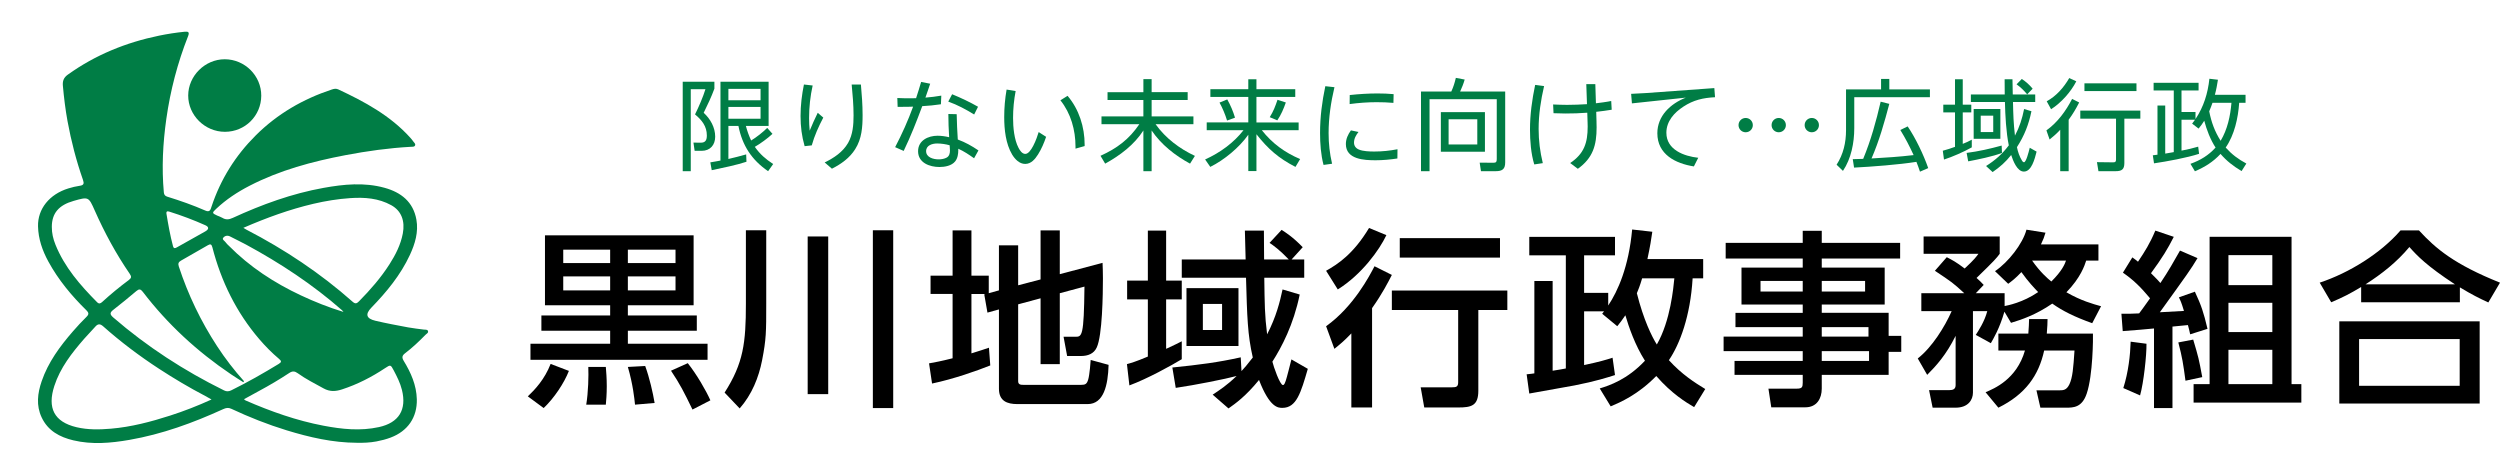
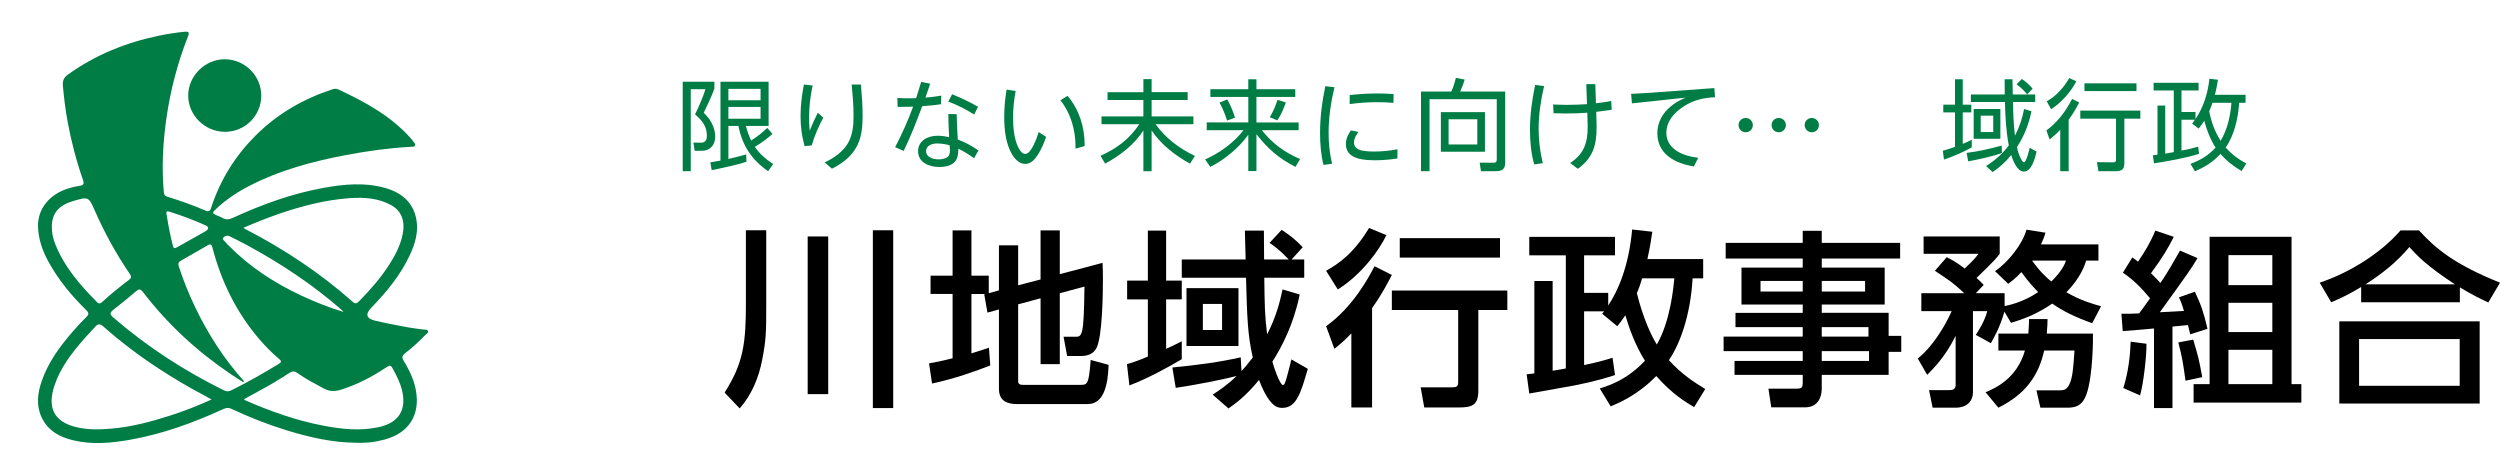
<svg xmlns="http://www.w3.org/2000/svg" version="1.1" viewBox="0 0 395 75">
  <defs>
    <style>
      .cls-1 {
        fill: #fff;
      }

      .cls-2 {
        fill: #007d45;
      }
    </style>
  </defs>
  <g>
    <g id="_レイヤー_1" data-name="レイヤー_1">
      <rect class="cls-1" width="395" height="75" />
      <g>
        <path class="cls-2" d="M56.378,69.959c-3.81-.015-7.475-.862-11.092-1.97-2.997-.918-5.904-2.073-8.741-3.401-.475-.222-.842-.144-1.281.056-4.76,2.172-9.651,3.959-14.825,4.858-2.937.51-5.896.772-8.843.073-2.159-.512-4.017-1.497-5.016-3.627-.89-1.896-.647-3.811,0-5.704,1.033-3.018,2.891-5.53,4.955-7.904.683-.787,1.393-1.554,2.137-2.283.416-.407.357-.662-.03-1.041-2.342-2.295-4.422-4.801-5.999-7.691-.946-1.733-1.586-3.566-1.634-5.566-.066-2.743,1.792-5.07,4.801-5.992.587-.18,1.19-.329,1.796-.415.635-.091.706-.354.508-.92-1.062-3.034-1.867-6.139-2.447-9.3-.338-1.84-.558-3.698-.73-5.562-.07-.757.116-1.302.776-1.775,4.357-3.121,9.195-5.085,14.423-6.162,1.338-.276,2.682-.482,4.039-.619.582-.059.794.063.545.694-1.665,4.223-2.807,8.59-3.44,13.081-.543,3.848-.745,7.715-.393,11.597.033.366.175.575.541.688,2.045.633,4.065,1.338,6.025,2.199.707.31.81-.144.97-.628,1.431-4.32,3.786-8.073,7.008-11.275,3.403-3.382,7.445-5.722,11.987-7.224.338-.112.67-.188,1.014-.028,4.187,1.959,8.227,4.136,11.384,7.631.179.198.351.405.502.625.129.188.392.367.253.623-.129.237-.424.185-.659.198-3.476.192-6.916.67-10.332,1.321-5.244,1-10.376,2.374-15.154,4.838-1.909.984-3.694,2.159-5.264,3.637-.681.641-.667.69.153,1.068.267.123.56.201.807.354.559.345,1.058.288,1.654.014,4.608-2.117,9.352-3.845,14.36-4.745,3.199-.575,6.42-.894,9.621-.012,2.613.719,4.531,2.223,5.033,5.025.352,1.964-.208,3.823-1.033,5.597-1.475,3.173-3.667,5.826-6.079,8.315-1.001,1.032-.822,1.728.636,2.071,1.716.403,3.453.725,5.186,1.05.813.153,1.64.231,2.46.345.233.032.552-.041.653.204.128.309-.217.449-.389.626-1.01,1.034-2.059,2.028-3.211,2.904-.454.345-.565.65-.232,1.196,1.139,1.866,2.023,3.843,2.078,6.078.071,2.867-1.429,5.03-4.124,6.049-.729.275-1.477.468-2.241.613-1.031.195-2.071.239-3.118.215ZM38.45,35.998c.248.149.356.221.47.281,6.057,3.135,11.699,6.885,16.81,11.411.42.372.659.255.99-.08,1.789-1.812,3.458-3.724,4.831-5.874.953-1.493,1.752-3.062,2.091-4.829.384-2.002-.229-3.604-1.822-4.486-2.016-1.116-4.228-1.27-6.465-1.12-1.974.133-3.927.449-5.856.903-3.758.884-7.367,2.197-11.049,3.794ZM33.42,63.119c-.394-.222-.684-.396-.984-.553-2.514-1.313-4.949-2.761-7.324-4.31-3.096-2.018-6.041-4.237-8.804-6.691-.488-.434-.841-.429-1.263.06-.559.647-1.174,1.246-1.735,1.891-1.957,2.249-3.797,4.592-4.729,7.471-1.122,3.467-.047,5.67,3.515,6.513,1.789.423,3.608.387,5.425.232,3.216-.273,6.317-1.09,9.374-2.074,2.182-.703,4.32-1.532,6.525-2.539ZM38.558,60.231c-.04.052-.079.104-.119.157-.644-.414-1.296-.815-1.931-1.243-5.343-3.601-10.027-7.911-13.945-13.035-.345-.451-.585-.487-1.009-.13-1.186.999-2.381,1.988-3.607,2.937-.565.438-.674.707-.054,1.243,5.334,4.61,11.195,8.41,17.51,11.526.401.198.747.178,1.14-.016,2.57-1.266,5.054-2.682,7.499-4.173.469-.286.446-.455.041-.796-1.126-.948-2.16-1.997-3.118-3.116-3.635-4.243-6.023-9.129-7.413-14.517-.13-.505-.321-.546-.715-.319-1.413.814-2.826,1.63-4.246,2.433-.39.221-.488.47-.341.918,1.466,4.473,3.488,8.677,6.062,12.616,1.272,1.947,2.69,3.784,4.245,5.517ZM38.55,63.075c.128.103.181.167.249.197,3.979,1.733,8.052,3.18,12.327,3.992,2.902.551,5.82.862,8.752.216,3.155-.696,4.404-2.747,3.629-5.873-.274-1.104-.782-2.1-1.304-3.094-.476-.907-.51-.911-1.359-.346-2.125,1.413-4.375,2.568-6.808,3.36-1.001.326-1.916.393-2.912-.161-1.378-.766-2.795-1.462-4.073-2.39-.477-.347-.838-.38-1.35-.043-1.54,1.013-3.126,1.956-4.752,2.828-.79.424-1.573.861-2.4,1.315ZM8.189,35.85c-.009.976.209,1.902.573,2.805,1.443,3.574,3.911,6.402,6.577,9.091.311.313.534.215.81-.037,1.341-1.227,2.745-2.381,4.203-3.465.414-.308.453-.535.155-.97-2.169-3.158-3.987-6.512-5.538-10.015-.97-2.192-.988-2.184-3.337-1.517-2.354.668-3.442,1.966-3.443,4.108ZM54.273,49.288c-.125-.149-.165-.212-.22-.26-4.643-4.077-9.766-7.451-15.188-10.387-.822-.445-1.673-.838-2.5-1.274-.43-.227-.843-.115-1.089.194-.232.291.208.48.355.704.145.22.357.395.545.585,3.293,3.328,7.151,5.84,11.367,7.82,2.147,1.008,4.35,1.886,6.729,2.617ZM26.304,33.789c.279,1.71.581,3.414,1.027,5.09.121.454.353.352.649.184,1.484-.839,2.978-1.661,4.46-2.504.586-.333.599-.704.008-.969-1.849-.827-3.744-1.54-5.678-2.147-.332-.104-.532-.07-.467.345Z" />
        <path class="cls-2" d="M35.544,20.826c-3.169.005-5.819-2.615-5.808-5.744.011-3.098,2.655-5.719,5.769-5.719,3.175,0,5.791,2.611,5.774,5.766-.018,3.172-2.554,5.692-5.735,5.697Z" />
      </g>
      <g>
-         <path d="M89.886,58.603c-.744,1.907-2.322,4.291-3.989,5.869l-2.5-1.847c1.131-1.073,2.649-2.681,3.602-5.125l2.888,1.102ZM110.097,52.257h-10.894v2.056h12.591v2.532h-27.981v-2.532h12.591v-2.056h-10.865v-2.413h10.865v-1.609h-10.299v-11.054h23.485v11.054h-10.389v1.609h10.894v2.413ZM88.992,39.445v2.116h7.412v-2.116h-7.412ZM88.992,43.676v2.205h7.412v-2.205h-7.412ZM95.72,57.977c.059.775.149,1.728.149,3.039,0,1.341-.089,2.234-.149,2.92h-3.096c.327-1.967.387-4.588.327-5.959h2.769ZM99.202,39.445v2.116h7.531v-2.116h-7.531ZM99.202,43.676v2.205h7.531v-2.205h-7.531ZM101.941,57.828c.685,1.877,1.22,4.231,1.488,5.84l-3.096.268c-.089-.894-.327-3.218-1.131-5.959l2.739-.149ZM108.668,57.381c1.399,1.758,2.888,4.32,3.572,5.869l-2.828,1.46c-1.369-2.831-1.964-3.992-3.393-6.138l2.649-1.192Z" />
        <path d="M117.85,36.377h3.215v11.649c0,4.439,0,5.542-.655,8.908-.535,2.711-1.607,5.393-3.542,7.598l-2.381-2.503c2.976-4.648,3.364-7.866,3.364-14.033v-11.619ZM127.613,37.36h3.245v24.908h-3.245v-24.908ZM137.912,36.377h3.215v28.095h-3.215v-28.095Z" />
        <path d="M155.718,46.447h-2.232v9.385c1.339-.417,1.905-.596,2.768-.894l.208,2.801c-2.084.834-5.775,2.145-9.197,2.86l-.477-3.188c.953-.179,1.726-.298,3.721-.805v-10.16h-3.483v-2.89h3.483v-7.151h2.977v7.151h2.738v2.771l1.608-.447v-7.121h3.036v6.316l3.542-.923v-7.747h3.036v6.912l6.757-1.787c.029.805.059,1.4.059,2.443,0,2.473-.089,9.057-.982,10.934-.447.983-1.399,1.34-2.47,1.34h-2.203l-.565-3.039h1.845c1.072,0,1.37,0,1.458-7.925l-3.899,1.043v11.202h-3.036v-10.398l-3.542.953v12.156c0,.566.476.566.833.566h9.138c.625,0,.893-.119,1.102-.864.208-.685.387-2.89.387-3.069l2.828.775c-.089,3.218-.774,6.197-3.304,6.197h-11.133c-1.578,0-2.887-.477-2.887-2.414v-12.543l-1.816.506-.506-2.89.209-.06Z" />
        <path d="M178.057,57.53c.625-.178,1.25-.328,3.304-1.192v-9.028h-3.274v-2.979h3.274v-7.895h2.888v7.895h2.47v2.979h-2.47v7.806c1.458-.685,1.607-.745,2.47-1.192v2.83c-1.667,1.013-5.388,3.069-8.275,4.142l-.387-3.367ZM196.155,58.633c.417-.447.893-.983,1.786-2.146-.833-3.635-.893-6.376-1.071-12.602h-10.151v-2.89h10.091c-.029-1.519-.089-3.724-.119-4.558h3.006c0,.328.03,2.979.03,4.558h3.899c-1.488-1.549-2.382-2.175-3.036-2.621l1.905-2.056c.595.388,1.756,1.102,3.334,2.741l-1.756,1.936h1.994v2.89h-6.311c.06,4.171.06,5.869.447,8.938,1.429-2.741,2.024-5.155,2.441-7.091l2.709.804c-.982,4.797-2.858,8.312-4.316,10.607.179.775,1.191,3.694,1.667,3.694.239,0,.357-.447.447-.685.149-.417.715-2.651.893-3.367l2.59,1.49c-1.101,3.784-1.786,6.167-4.019,6.167-.655,0-1.994,0-3.691-4.409-2.114,2.592-3.721,3.724-4.822,4.499l-2.5-2.175c1.071-.715,2.202-1.43,3.78-2.95-1.756.476-6.548,1.43-9.615,1.877l-.536-3.218c4.376-.447,7.174-.804,10.805-1.609l.119,2.175ZM195.679,45.523v9.146h-8.216v-9.146h8.216ZM190.052,48.026v4.112h3.036v-4.112h-3.036Z" />
        <path d="M219.05,37.152c-1.101,2.324-3.87,6.197-7.68,8.581l-1.846-2.95c1.786-1.013,4.286-2.592,6.787-6.763l2.738,1.132ZM219.913,43.438c-.595,1.162-1.518,2.98-3.126,5.244v15.701h-3.274v-11.709c-1.161,1.222-1.875,1.788-2.679,2.443l-1.31-3.575c4.346-3.099,6.876-7.985,7.65-9.475l2.738,1.37ZM238.16,45.911v3.068h-4.584v12.752c0,2.383-1.101,2.651-3.185,2.651h-5.358l-.566-3.188h4.971c.655,0,.953-.089.953-.805v-11.411h-10.478v-3.068h18.247ZM236.999,37.628v3.069h-15.836v-3.069h15.836Z" />
        <path d="M252.759,61.374c1.548-.476,4.346-1.4,7.144-4.379-1.578-2.473-2.56-5.363-3.096-7.18-.566.834-.774,1.102-1.28,1.728l-2.382-1.967c.179-.208.209-.298.298-.387h-3.155v8.491c2.5-.536,3.393-.805,4.495-1.162l.387,2.741c-1.131.357-3.036.983-6.4,1.639-1.012.179-6.013,1.072-7.144,1.281l-.417-3.039c.744-.089.893-.089,1.22-.149v-14.599h2.888v14.182c.953-.149,1.488-.238,2.084-.357v-17.876h-5.775v-2.92h13.544v2.92h-4.882v5.929h3.81v1.996c1.518-2.264,3.245-6.107,3.781-12.007l3.185.358c-.149,1.102-.357,2.383-.774,4.32h8.811v3.039h-1.667c-.357,5.989-2.024,10.398-3.75,12.931,2.024,2.234,4.078,3.545,5.745,4.558l-1.756,2.86c-1.28-.745-3.542-2.116-5.983-4.916-2.917,2.979-5.715,4.171-7.204,4.796l-1.726-2.83ZM259.457,43.974c-.357,1.222-.625,1.847-.833,2.354,1.042,4.171,2.381,6.882,3.155,8.104,2.173-3.784,2.619-8.998,2.768-10.457h-5.09Z" />
        <path d="M300.221,40.846h-12.383v1.43h9.942v5.84h-9.942v1.311h10.567v3.635h1.994v2.533h-1.994v3.635h-10.567v2.175c0,1.549-.774,2.95-2.59,2.95h-5.388l-.447-2.95h4.495c.804,0,.923-.238.923-.924v-1.251h-10.775v-2.205h10.775v-1.549h-12.502v-2.294h12.502v-1.49h-10.627v-2.264h10.627v-1.311h-9.674v-5.84h9.674v-1.43h-12.174v-2.473h12.174v-1.907h3.007v1.907h12.383v2.473ZM284.831,44.391h-6.668v1.669h6.668v-1.669ZM294.684,44.391h-6.846v1.669h6.846v-1.669ZM295.22,51.691h-7.382v1.49h7.382v-1.49ZM295.309,55.474h-7.471v1.549h7.471v-1.549Z" />
        <path d="M316.696,49.248c-.774,2.681-1.756,4.291-2.143,4.976l-2.381-1.311c.387-.596,1.399-2.116,1.816-3.754h-2.262v12.871c0,1.132-.744,2.383-2.739,2.383h-3.631l-.565-2.771h3.185c.595,0,1.012-.149,1.012-.805v-7.776c-1.488,3.009-3.096,4.767-4.495,6.167l-1.488-2.592c2.262-1.758,4.286-5.035,5.358-7.478h-4.793v-2.83h6.787c-1.816-1.669-1.965-1.758-4.644-3.545l1.876-2.146c.863.447,1.458.745,2.828,1.788,1.548-1.43,1.875-1.907,2.173-2.324h-8.662v-2.741h12.026v2.741c-.536.715-.744.983-3.661,3.814.536.476.715.655,1.131,1.102l-1.25,1.311h4.554v2.026c.447-.089,2.858-.536,5.299-2.204-.595-.626-1.548-1.609-2.65-3.158-.953,1.013-1.488,1.4-2.083,1.847l-2.084-1.996c2.113-1.43,4.375-4.32,4.971-6.554l3.006.476c-.178.626-.357,1.102-.714,1.847h9.079v2.562h-1.935c-.238.745-.863,2.681-3.126,5.005,2.322,1.341,4.197,1.847,5.477,2.205l-1.399,2.681c-2.828-1.013-4.673-1.937-6.31-3.098-2.56,1.758-4.822,2.533-6.519,3.039l-1.042-1.758ZM320.476,52.704c.089-.983.089-1.519.119-2.294h2.917c0,.685-.03,1.132-.119,2.294h7.293c.03.626,0,6.584-.982,9.475-.744,2.234-2.143,2.234-3.274,2.234h-4.048l-.625-2.741h3.602c.655,0,1.161-.03,1.608-.953.506-1.073.625-2.622.804-5.333h-4.793c-.863,3.933-2.947,6.912-7.234,9.028l-2.024-2.443c1.339-.566,4.911-2.026,6.221-6.584h-4.197v-2.681h4.733ZM321.072,41.173c1.31,1.847,2.352,2.741,3.036,3.307,1.696-1.669,2.143-2.771,2.322-3.307h-5.358Z" />
        <path d="M335.185,49.575c1.072,0,1.756,0,2.798-.059.268-.358.744-.983,1.726-2.384-1.548-1.847-2.59-2.86-4.287-4.052l1.488-2.413c.298.209.774.566.893.685,1.101-1.639,1.905-2.92,2.738-4.916l2.917.983c-.982,1.937-1.756,3.218-3.602,5.75.834.805,1.191,1.222,1.488,1.549,1.25-1.847,2.203-3.545,3.096-5.125l2.768,1.192c-1.131,1.877-1.488,2.353-5.953,8.551.536-.03,3.215-.179,3.81-.209-.417-1.37-.536-1.609-.804-2.145l2.53-.894c1.012,2.175,1.369,3.218,1.994,5.87l-2.738.864c-.149-.656-.179-.835-.357-1.46-.447.059-1.697.179-2.441.238v12.871h-2.917v-12.573c-1.131.119-2.977.268-4.941.418l-.209-2.741ZM339.144,54.313c.03,1.787-.446,6.167-1.012,8.163l-2.649-1.162c.803-2.503,1.101-5.244,1.161-7.33l2.5.328ZM346.527,53.657c.834,2.801.893,3.039,1.429,5.929l-2.65.566c-.357-2.681-.506-3.665-1.131-6.048l2.352-.447ZM349.116,37.419h12.949v23.269h1.548v2.92h-17.026v-2.92h2.53v-23.269ZM352.093,40.309v4.737h6.936v-4.737h-6.936ZM352.093,47.847v4.618h6.936v-4.618h-6.936ZM352.093,55.266v5.422h6.936v-5.422h-6.936Z" />
        <path d="M393.155,47.788c-1.488-.685-2.56-1.222-4.495-2.384v2.354h-15.598v-2.413c-1.786,1.073-2.888,1.639-4.733,2.413l-1.816-3.098c4.673-1.549,9.615-4.618,12.77-8.253h2.917c2.65,2.89,5.596,5.363,12.8,8.253l-1.845,3.128ZM391.786,50.767v12.991h-22.176v-12.991h22.176ZM388.63,53.568h-15.895v7.389h15.895v-7.389ZM387.886,44.928c-4.465-2.92-5.983-4.529-7.204-5.899-1.994,2.383-4.287,4.201-6.936,5.899h14.139Z" />
      </g>
      <g>
        <path class="cls-2" d="M112.875,12.914v1.098c-.486,1.317-1.083,2.572-1.694,3.812,1.051.941,1.819,2.321,1.819,3.765,0,1.317-.784,2.243-2.148,2.243h-1.099l-.188-1.302,1.113.016c.8.016,1.004-.424,1.004-1.146,0-1.458-.8-2.431-1.866-3.325.58-1.161,1.271-2.761,1.646-3.984h-2.321v12.957h-1.271v-14.133h5.004ZM121.22,20.208l.831.941c-.737.69-1.913,1.553-2.792,2.055.863,1.208,1.679,1.898,2.902,2.713l-.8,1.13c-2.604-1.789-4.079-4.063-4.69-7.153h-1.584v5.224c.94-.22,1.882-.455,2.808-.722l.047,1.161c-1.364.47-4.031,1.035-5.49,1.333l-.22-1.239c.533-.094,1.083-.172,1.601-.282v-12.455h7.607v6.98h-3.592c.219.832.47,1.522.831,2.306.831-.502,1.851-1.302,2.541-1.992ZM115.087,14.043v1.804h5.082v-1.804h-5.082ZM115.087,16.898v1.867h5.082v-1.867h-5.082Z" />
        <path class="cls-2" d="M128.4,13.51c-.377,1.694-.564,3.419-.564,5.145,0,.674.031,1.333.094,1.992.393-.957.815-1.898,1.271-2.823l.879.753c-.737,1.412-1.396,2.855-1.82,4.392l-1.129.125c-.455-1.6-.644-3.09-.644-4.769s.204-3.341.533-4.973l1.381.157ZM136.023,13.353c.142,1.6.267,3.216.267,4.832,0,1.882-.125,3.733-1.16,5.365-.863,1.396-2.228,2.368-3.687,3.105l-1.146-.988c1.475-.721,2.855-1.631,3.702-3.09.753-1.318.863-2.871.863-4.345,0-1.631-.142-3.263-.299-4.878h1.459Z" />
        <path class="cls-2" d="M145.541,12.945l1.428.282c-.235.737-.502,1.459-.753,2.196.831-.063,1.679-.172,2.51-.314l-.062,1.365c-.973.141-1.961.251-2.949.298-.894,2.4-1.819,4.769-2.934,7.074l-1.349-.596c1.082-2.07,2.039-4.204,2.839-6.4-.596.031-1.207.031-1.819.031h-.627l-.048-1.396c.628.032,1.255.047,1.898.047.345,0,.706,0,1.066-.016.282-.863.549-1.71.8-2.573ZM154.593,23.768l-.69,1.239c-.815-.58-1.585-1.098-2.494-1.506v.204c0,.612-.095,1.302-.502,1.804-.564.69-1.632.878-2.479.878-1.537,0-3.372-.659-3.372-2.494,0-1.694,1.584-2.447,3.074-2.447.611,0,1.239.094,1.835.235-.078-1.224-.125-2.447-.125-3.67l1.317.031c.016,1.349.094,2.667.173,4,1.223.455,2.195,1.004,3.263,1.725ZM148.067,22.67c-.753,0-1.741.282-1.741,1.208,0,1.004,1.16,1.302,1.976,1.302.439,0,.926-.079,1.303-.298.392-.235.486-.674.486-1.098,0-.283-.032-.549-.048-.832-.596-.172-1.349-.282-1.976-.282ZM150.436,14.89c1.412.58,2.776,1.223,4.094,1.976l-.611,1.224c-1.333-.815-2.636-1.521-4.094-2.039l.611-1.161Z" />
        <path class="cls-2" d="M160.471,14.388c-.267,1.396-.407,2.823-.407,4.25,0,1.459.172,3.42.862,4.722.204.392.564.957,1.066.957.455,0,.895-.581,1.255-1.271.424-.8.737-1.757.863-2.181l1.176.753c-.313.941-.737,1.93-1.271,2.776-.471.737-1.082,1.506-2.039,1.506-.909,0-1.615-.753-2.055-1.474-1.02-1.71-1.255-3.969-1.255-5.93,0-1.458.126-2.917.377-4.345l1.427.235ZM171.373,22.858v.22l-1.443.408v-.313c0-2.62-.737-5.271-2.385-7.326l1.13-.706c1.819,2.133,2.698,4.941,2.698,7.717Z" />
        <path class="cls-2" d="M180.655,14.561v-2.055h1.302v2.055h5.694v1.239h-5.694v2.588h6.604v1.239h-5.976c1.553,2.196,3.796,3.875,6.211,5.004l-.769,1.224c-2.368-1.286-4.549-2.996-6.07-5.239v6.432h-1.302v-6.432c-1.459,2.274-3.702,3.953-6.039,5.239l-.737-1.239c2.604-1.176,4.518-2.604,6.133-4.988h-5.976v-1.239h6.619v-2.588h-5.663v-1.239h5.663Z" />
        <path class="cls-2" d="M197.231,14.09v-1.568h1.286v1.568h6.134v1.224h-6.134v4.031h6.667v1.224h-5.819c1.646,2.086,3.623,3.529,6.055,4.564l-.737,1.239c-2.651-1.365-4.313-2.808-6.165-5.161v5.819h-1.286v-5.741c-1.427,2.023-3.796,3.984-6.008,5.082l-.815-1.176c2.337-1.051,4.486-2.604,6.07-4.627h-5.819v-1.224h6.572v-4.031h-5.992v-1.224h5.992ZM195.13,18.592l-1.255.455c-.282-.941-.722-1.992-1.192-2.839l1.224-.502c.518.925.926,1.882,1.224,2.886ZM201.812,19.016l-1.191-.502c.611-1.004.847-1.647,1.224-2.745l1.317.423c-.346.988-.753,1.961-1.35,2.824Z" />
        <path class="cls-2" d="M210.844,13.776c-.565,2.384-.926,4.815-.926,7.263,0,1.647.173,3.215.549,4.831l-1.349.188c-.424-1.6-.549-3.388-.549-5.035,0-2.526.313-4.957.831-7.404l1.443.157ZM213.934,22.529c0,.518.282.894.769,1.098.644.282,1.71.314,2.432.314,1.271,0,2.431-.125,3.67-.361l-.016,1.459c-1.145.172-2.29.282-3.45.282-1.789,0-4.69-.125-4.69-2.557,0-.815.329-1.521.8-2.165l1.192.251c-.377.486-.706,1.035-.706,1.679ZM217.51,16.145c-1.427,0-2.854.11-4.267.298l.016-1.427c1.459-.157,2.934-.251,4.393-.251.847,0,1.694.031,2.541.109l-.031,1.381c-.879-.079-1.772-.11-2.651-.11Z" />
        <path class="cls-2" d="M237.82,25.666c0,1.067-.471,1.381-1.506,1.381h-2.321l-.204-1.349,2.165.016c.438.016.533-.172.533-.581v-9.458h-10.62v11.373h-1.349v-12.581h4.784c.345-.753.533-1.365.722-2.165l1.396.267c-.188.659-.438,1.286-.721,1.898h7.121v11.2ZM234.62,23.972h-6.965v-6.259h6.965v6.259ZM228.879,18.843v3.984h4.533v-3.984h-4.533Z" />
        <path class="cls-2" d="M243.966,13.604c-.518,2.228-.863,4.486-.863,6.776,0,1.835.22,3.592.659,5.396l-1.349.204c-.519-1.694-.675-3.733-.675-5.506,0-2.384.329-4.737.815-7.059l1.412.188ZM252.248,19.282c.016.282.016.564.016.847,0,2.824-.581,4.832-2.965,6.541l-1.208-.91c2.212-1.49,2.761-3.2,2.761-5.772,0-.235-.016-.455-.016-.69l-.047-1.49c-1.161.094-2.337.125-3.498.125-.611,0-1.224-.016-1.835-.047l-.063-1.38c.737.031,1.475.062,2.212.062,1.051,0,2.087-.047,3.138-.11l-.11-3.168h1.428l.094,3.027c.926-.11,1.506-.188,2.416-.361l.078,1.38c-.815.125-1.631.251-2.446.33l.047,1.616Z" />
        <path class="cls-2" d="M260.056,14.702l10.808-.784.11,1.443c-1.867.094-3.404.439-5.004,1.49-1.443.941-2.683,2.306-2.683,4.125,0,2.698,2.792,3.702,5.035,3.953l-.69,1.365c-2.901-.455-5.772-1.898-5.772-5.239,0-2.761,2.087-4.675,4.502-5.631l-8.518.91-.125-1.506c.784-.031,1.553-.078,2.337-.125Z" />
-         <path class="cls-2" d="M275.816,18.639c.628,0,1.13.502,1.13,1.13s-.502,1.129-1.13,1.129-1.129-.502-1.129-1.129.502-1.13,1.129-1.13ZM281.04,18.639c.627,0,1.129.502,1.129,1.13s-.502,1.129-1.129,1.129-1.13-.502-1.13-1.129.502-1.13,1.13-1.13ZM286.264,18.639c.627,0,1.129.502,1.129,1.13s-.502,1.129-1.129,1.129-1.13-.502-1.13-1.129.502-1.13,1.13-1.13Z" />
-         <path class="cls-2" d="M297.209,14.121v-1.647h1.302v1.647h6.415v1.239h-11.952v4.894c0,2.291-.486,4.816-1.788,6.745l-1.004-.973c1.066-1.647,1.49-3.498,1.49-5.443v-6.463h5.537ZM300.252,20.537l1.16-.565c1.255,1.851,2.51,4.471,3.247,6.588l-1.302.564c-.173-.518-.36-1.051-.564-1.553-2.698.439-7.059.769-9.851.91l-.204-1.333,1.646-.047c1.208-2.917,2.056-5.961,2.761-9.035l1.365.345c-.769,2.917-1.601,5.851-2.808,8.627,2.211-.126,4.438-.267,6.65-.534-.675-1.458-1.255-2.588-2.102-3.968Z" />
+         <path class="cls-2" d="M275.816,18.639c.628,0,1.13.502,1.13,1.13s-.502,1.129-1.13,1.129-1.129-.502-1.129-1.129.502-1.13,1.129-1.13ZM281.04,18.639c.627,0,1.129.502,1.129,1.13s-.502,1.129-1.129,1.129-1.13-.502-1.13-1.129.502-1.13,1.13-1.13ZM286.264,18.639c.627,0,1.129.502,1.129,1.13s-.502,1.129-1.129,1.129-1.13-.502-1.13-1.129.502-1.13,1.13-1.13" />
        <path class="cls-2" d="M311.542,22.074v1.208c-1.208.69-3.074,1.506-4.392,1.929l-.188-1.396c.658-.173,1.286-.376,1.929-.612v-5.443h-1.851v-1.224h1.851v-4.016h1.224v4.016h1.35v1.224h-1.35v4.972c.518-.204.941-.392,1.428-.659ZM310.727,24.16c1.866-.235,3.718-.659,5.537-1.161l.047,1.161c-1.38.549-3.843,1.051-5.333,1.333l-.251-1.333ZM321.565,14.921v1.192h-3.514c.047,1.992.078,3.31.313,5.318.722-1.365,1.146-2.698,1.443-4.204l1.161.345c-.439,2.133-1.114,3.843-2.291,5.678.157.769.393,1.459.801,2.133.062.11.172.251.313.251.329,0,.722-1.521.91-2.29l1.082.612c-.298,1.176-.8,3.153-2.008,3.153-1.082,0-1.726-1.757-2.008-2.62-.879,1.114-1.772,1.898-2.934,2.698l-1.035-.957c1.443-.91,2.572-1.898,3.592-3.263-.423-2.071-.564-4.722-.611-6.855h-5.381v-1.192h5.35c-.016-.8-.016-1.6-.016-2.4h1.239c0,.8.031,1.6.047,2.4h3.545ZM316.06,21.933h-4.22v-4.706h4.22v4.706ZM312.954,18.278v2.588h1.977v-2.588h-1.977ZM321.157,14.012l-.862.894c-.549-.643-.988-1.083-1.679-1.584l.832-.847c.643.424,1.223.941,1.709,1.538Z" />
        <path class="cls-2" d="M323.836,22.043l-.502-1.443c1.772-1.271,3.059-3.043,4.062-4.973l1.114.565c-.486.957-1.02,1.867-1.663,2.729v8.125h-1.333v-6.542c-.533.581-1.051,1.036-1.679,1.538ZM324.071,17.259l-.69-1.255c1.538-.847,2.683-2.165,3.562-3.671l1.113.518c-.862,1.679-2.384,3.388-3.984,4.408ZM338.173,18.749h-2.525v7.012c0,1.02-.423,1.287-1.396,1.287h-2.698l-.235-1.428,2.541.031c.346,0,.471-.078.471-.439v-6.463h-5.646v-1.271h9.489v1.271ZM337.562,14.388h-8.22v-1.224h8.22v1.224Z" />
        <path class="cls-2" d="M354.797,14.984v1.255h-1.004c-.173,2.416-.737,5.051-2.134,7.075.973,1.082,1.977,1.835,3.263,2.525l-.753,1.192c-1.286-.769-2.353-1.584-3.325-2.713-1.177,1.271-2.479,2.07-4.047,2.745l-.706-1.177c1.568-.564,2.855-1.333,3.969-2.572-.815-1.239-1.412-2.808-1.788-4.235-.282.471-.564.832-.895,1.239l-1.02-.784c.157-.204.314-.408.455-.612h-2.133v4.878c.878-.157,1.772-.376,2.635-.627l.142,1.129c-1.914.627-5.083,1.208-7.122,1.506l-.188-1.271c.234-.032.485-.063.736-.094v-7.765h1.224v7.592c.455-.078.895-.157,1.35-.235v-9.741h-3.185v-1.208h7.105v1.208h-2.697v3.404h2.211v1.114c1.303-1.961,1.945-4.047,2.196-6.369l1.35.157c-.126.8-.268,1.6-.486,2.384h4.847ZM349.056,17.588c.345,1.741.862,3.153,1.804,4.659,1.083-1.804,1.537-3.937,1.71-6.008h-2.996c-.157.455-.329.91-.518,1.349Z" />
      </g>
    </g>
  </g>
</svg>